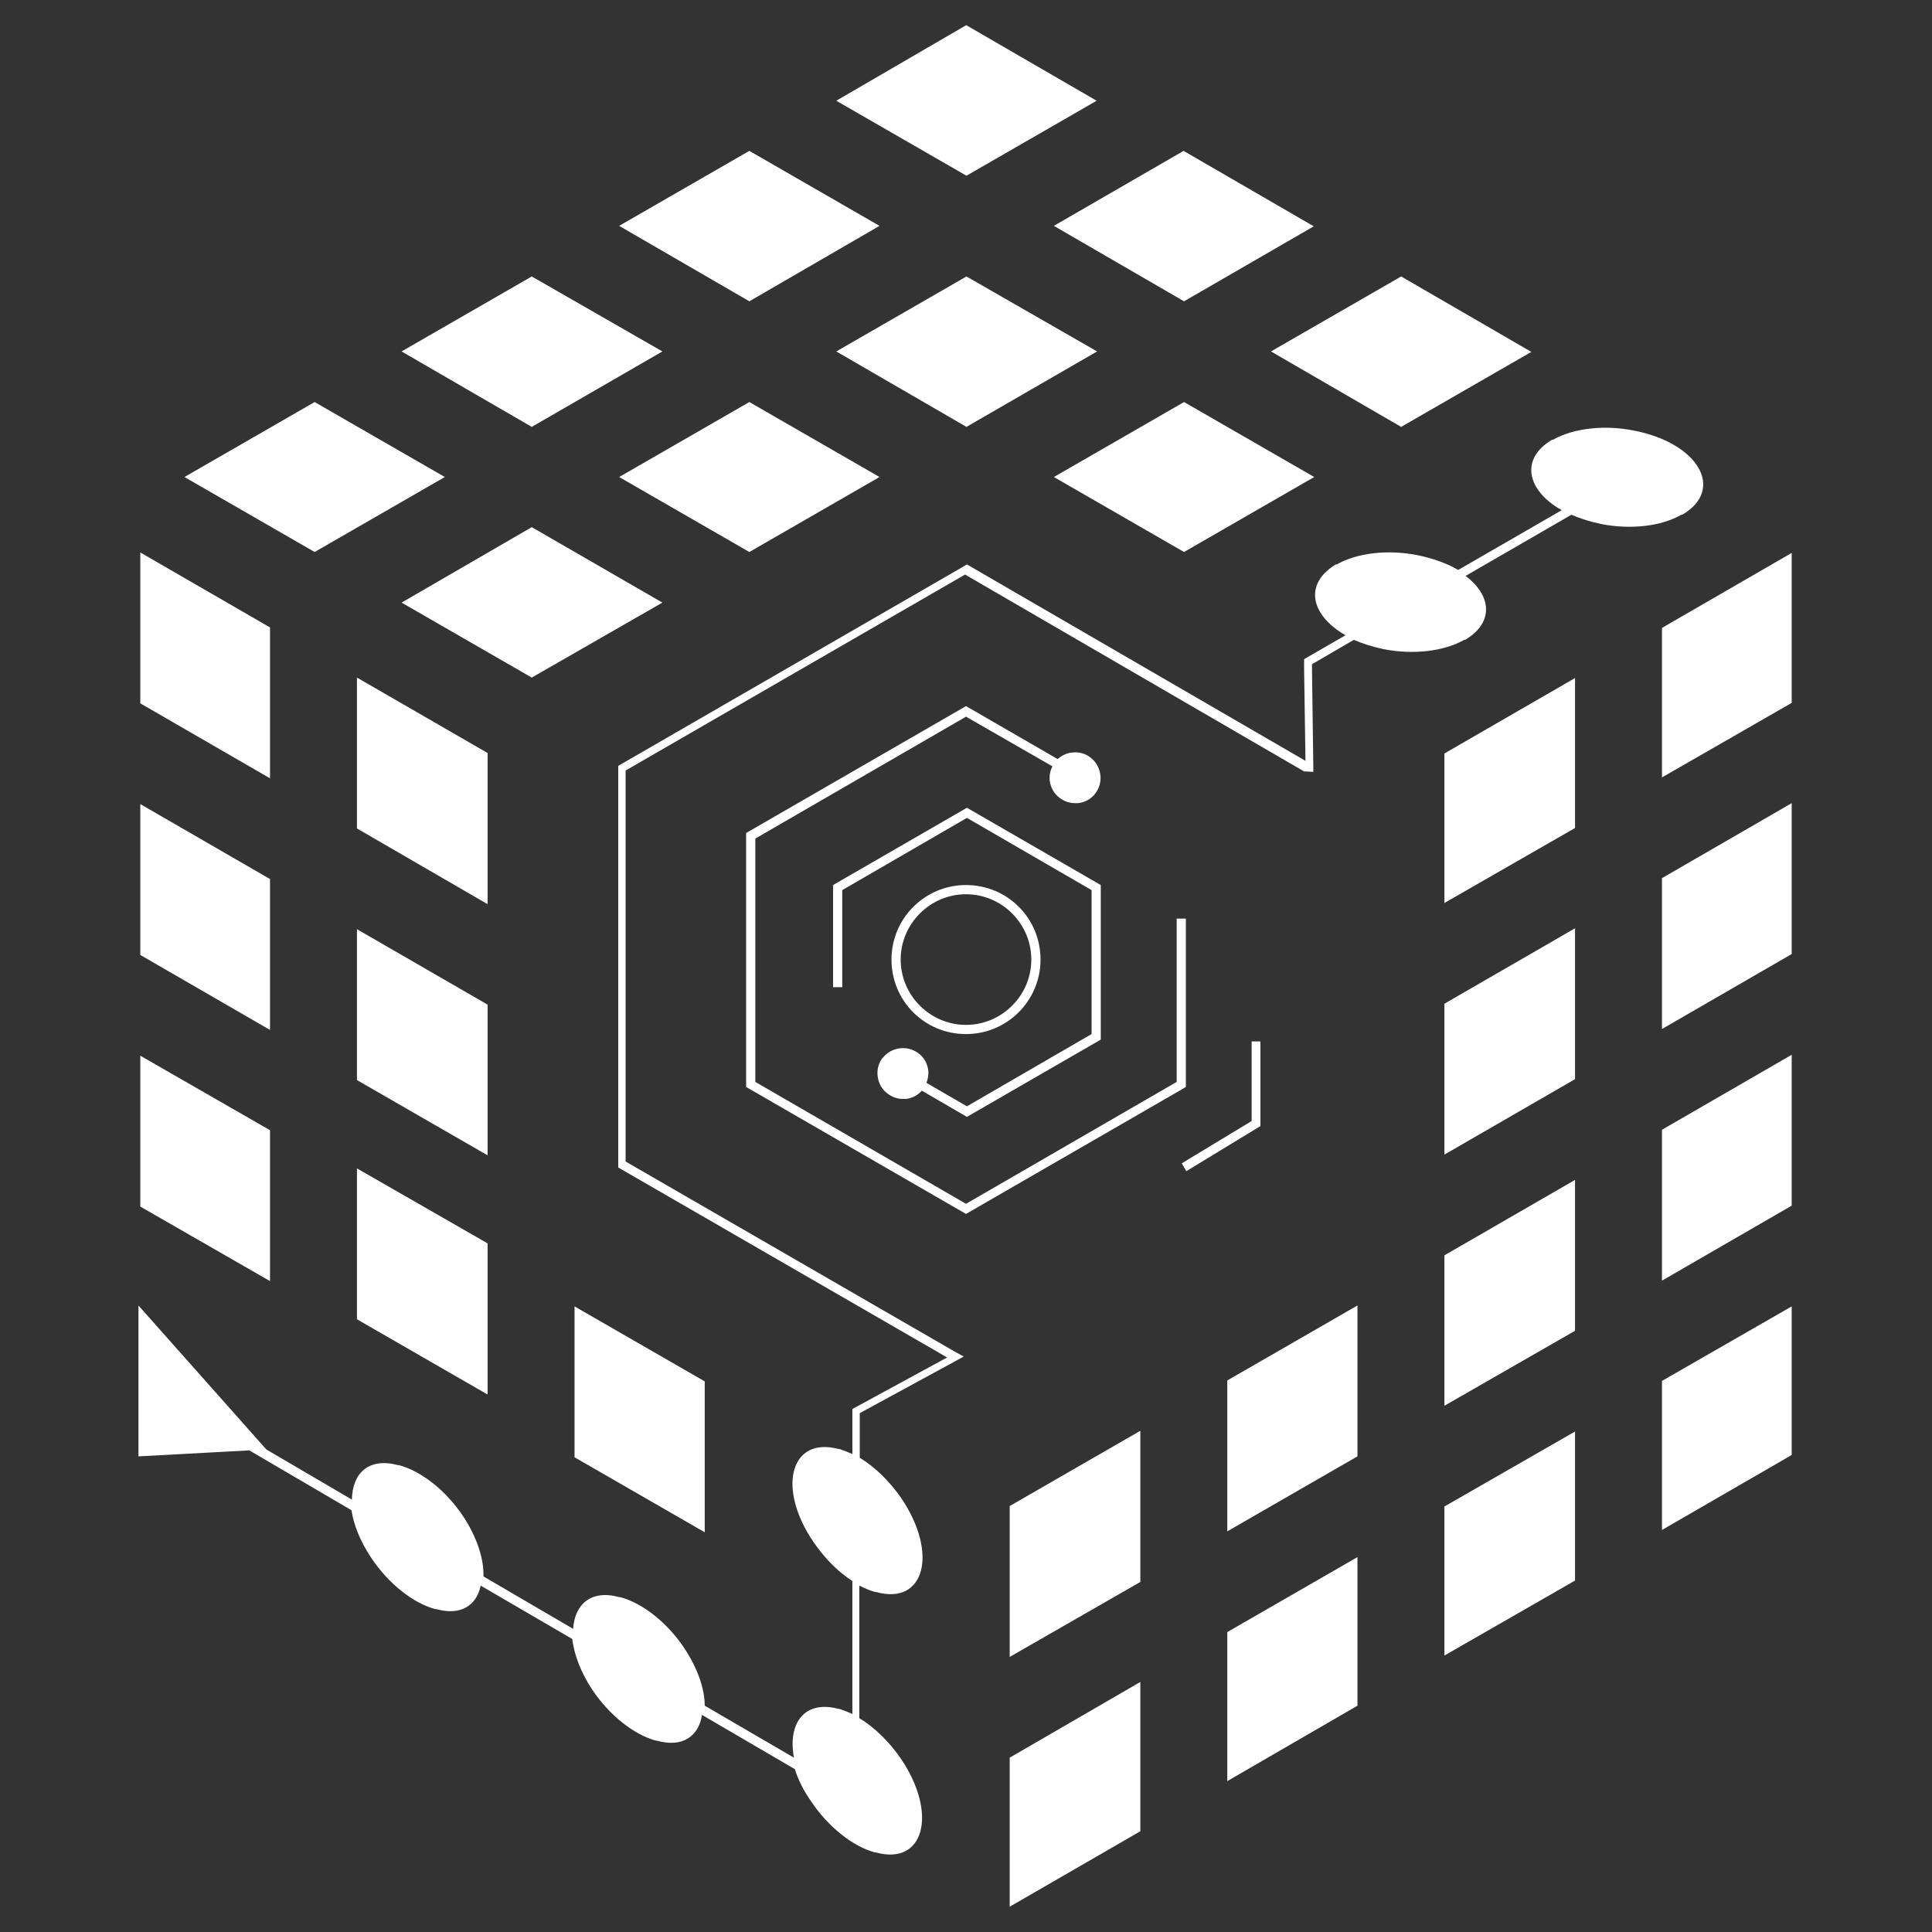
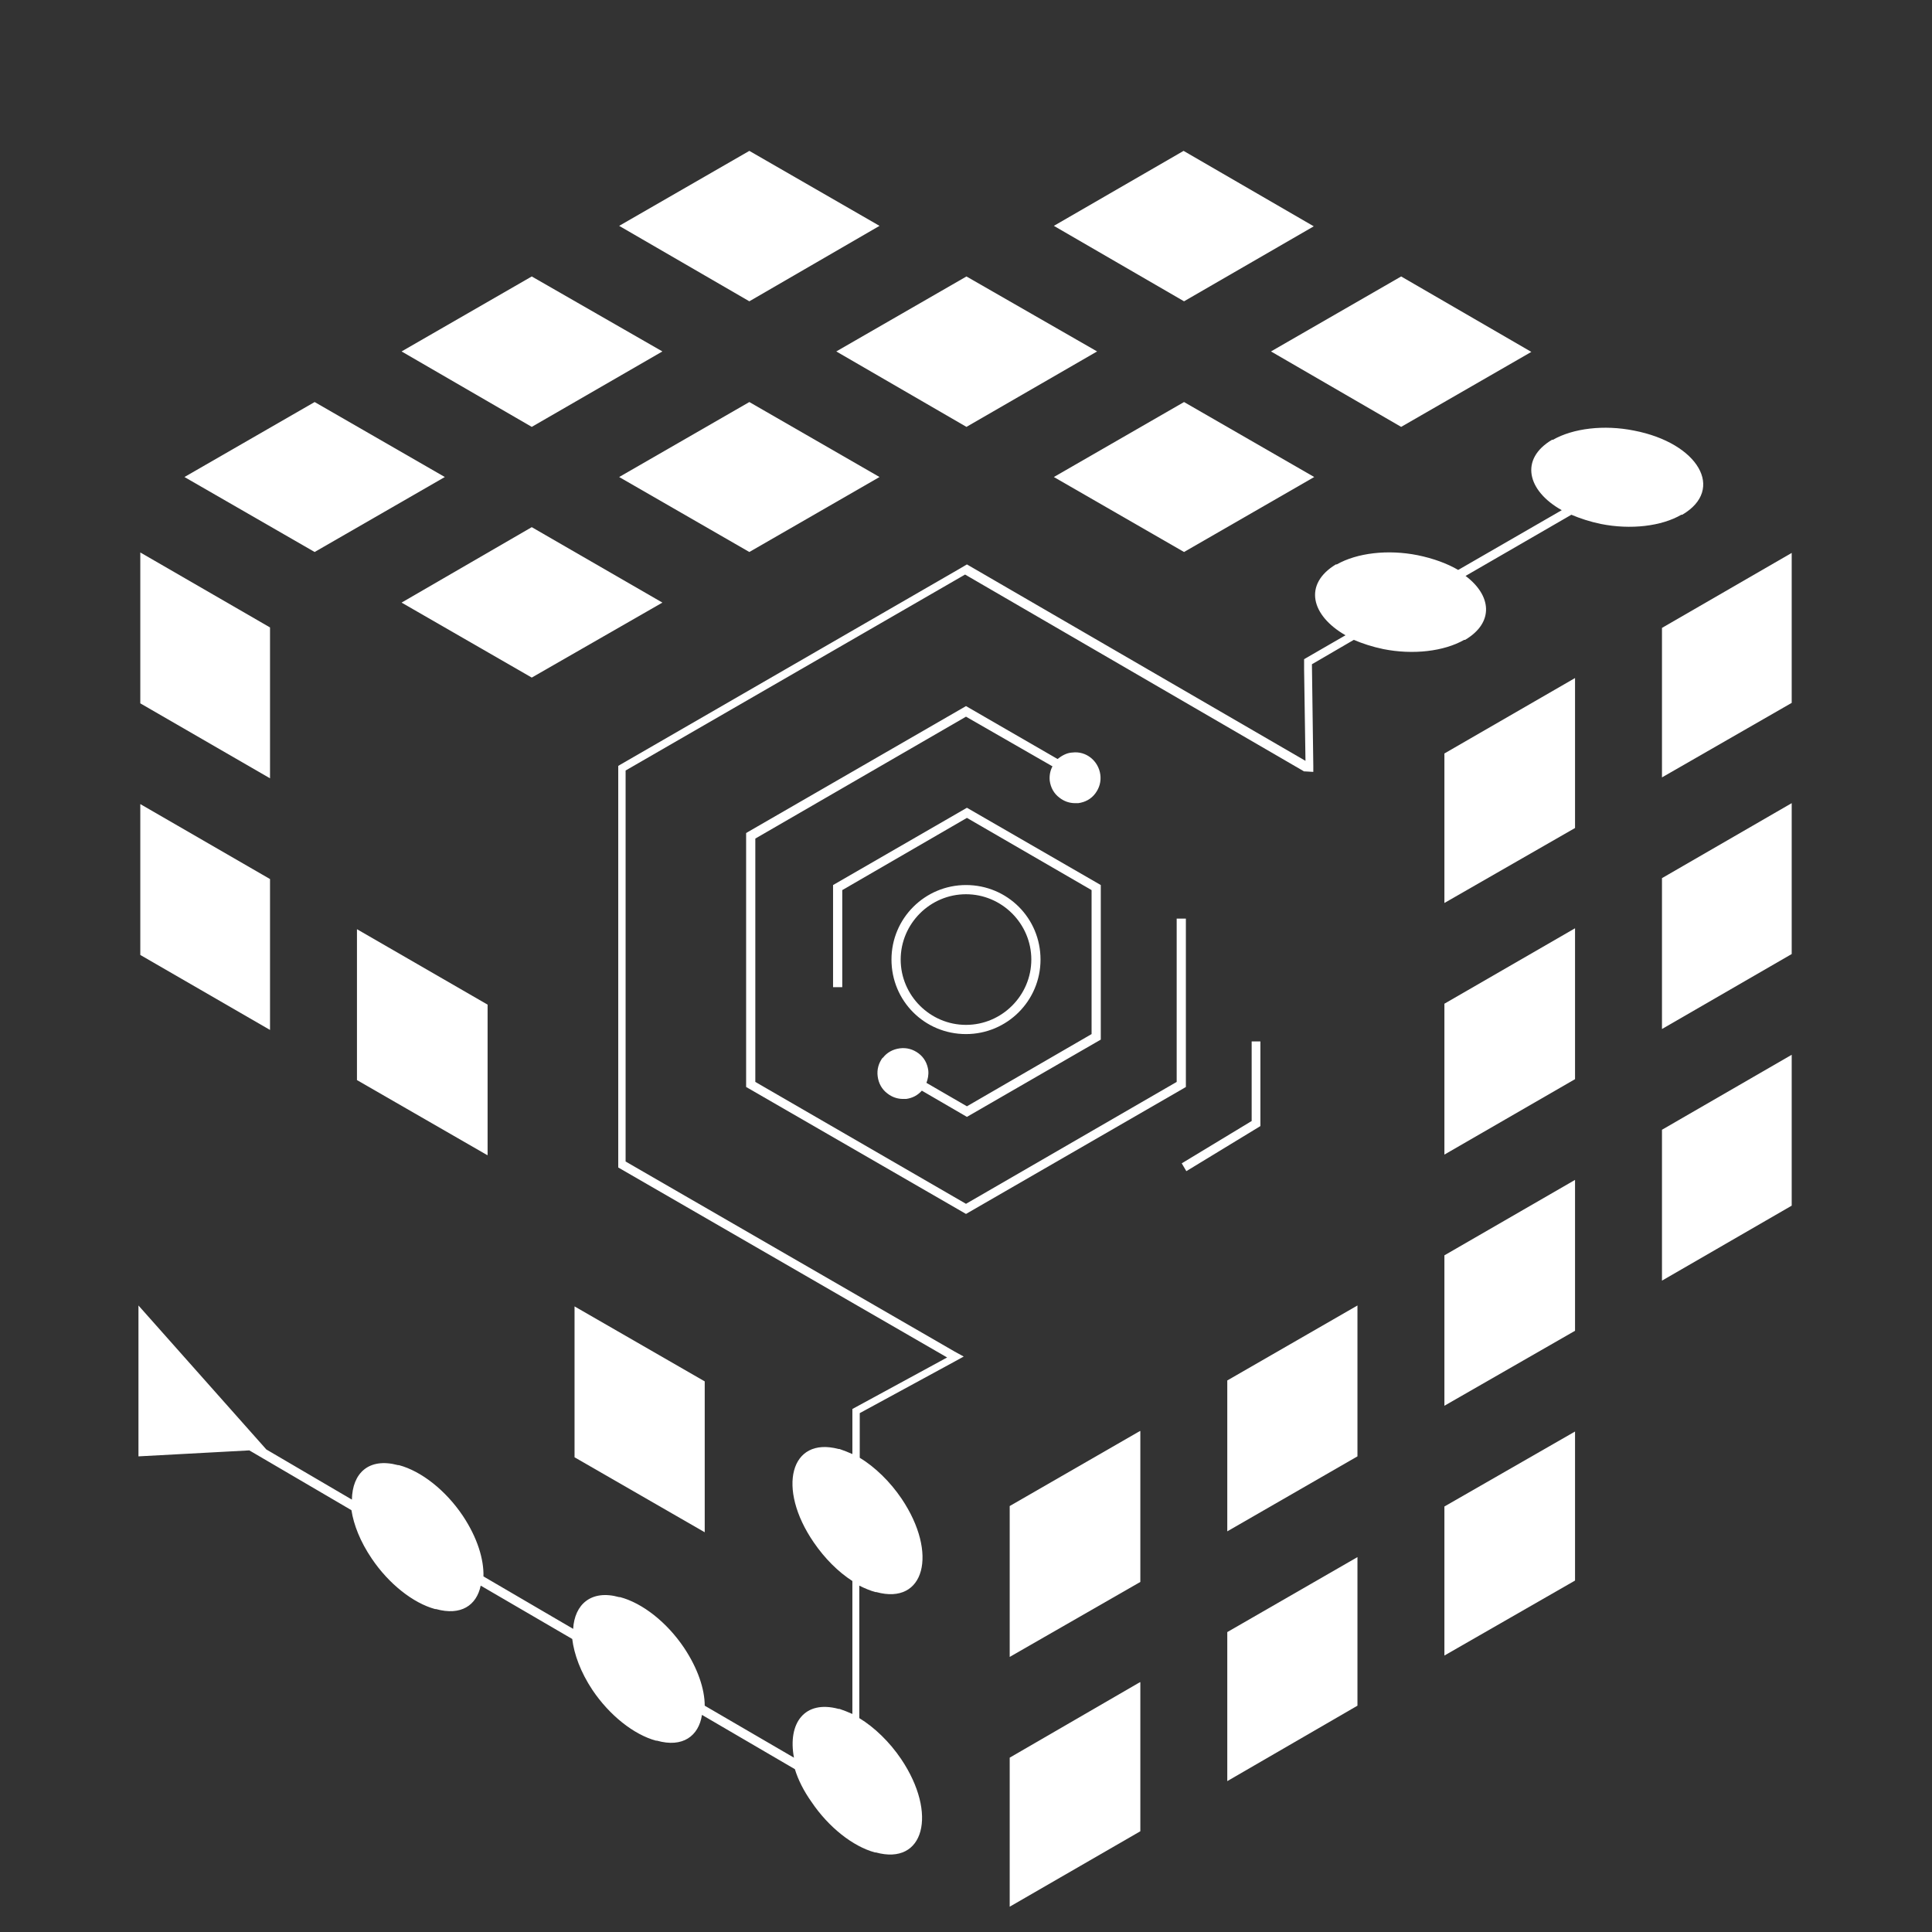
<svg xmlns="http://www.w3.org/2000/svg" id="Layer_1" data-name="Layer 1" viewBox="0 0 42 42">
  <rect x="0" y="0" width="42" height="42" fill="#333333" stroke="none" />
  <defs>
    <style> .cls-1 { fill: #fff; } </style>
  </defs>
  <g id="Layer_1-2" data-name="Layer 1-2">
    <g>
      <polygon class="cls-1" points="34.24 25.65 34.24 25.65 34.24 25.65 31.4 27.29 31.4 30.56 31.4 30.56 31.4 30.56 34.24 28.93 34.24 25.65" />
      <polygon class="cls-1" points="34.24 31.12 34.24 31.12 34.24 31.12 31.4 32.75 31.4 35.99 31.4 35.99 31.4 35.99 34.24 34.36 34.24 31.12" />
      <polygon class="cls-1" points="24.79 36.57 24.78 36.57 24.78 36.57 21.95 38.21 21.95 41.45 21.95 41.45 21.95 41.45 24.79 39.81 24.79 36.57" />
      <polygon class="cls-1" points="29.51 33.85 29.51 33.85 29.51 33.85 26.68 35.48 26.68 38.72 26.68 38.72 26.68 38.72 29.51 37.08 29.51 33.85" />
      <polygon class="cls-1" points="24.79 34.39 24.79 31.11 24.78 31.11 24.78 31.11 21.95 32.74 21.95 36.02 21.95 36.02 21.95 36.02 24.79 34.39" />
      <polygon class="cls-1" points="34.24 20.18 34.24 20.18 34.24 20.18 31.4 21.82 31.4 25.1 31.4 25.1 31.4 25.1 34.24 23.46 34.24 20.18" />
      <polygon class="cls-1" points="34.24 14.74 34.24 14.74 34.24 14.74 31.4 16.38 31.4 19.63 31.4 19.63 31.4 19.63 34.24 18 34.24 14.74" />
-       <polygon class="cls-1" points="7.76 14.74 7.76 14.73 7.76 18.01 10.59 19.65 10.59 19.65 10.6 19.65 10.6 16.37 7.76 14.73 7.76 14.74" />
      <polygon class="cls-1" points="11.56 11.46 11.56 11.46 8.73 13.1 11.56 14.73 11.56 14.73 11.56 14.73 14.4 13.1 11.56 11.46 11.56 11.46" />
      <polygon class="cls-1" points="21.01 6.01 21.01 6.01 18.18 7.64 21.01 9.28 21.01 9.28 21.01 9.28 23.85 7.64 21.01 6.01 21.01 6.01" />
      <polygon class="cls-1" points="16.29 8.74 16.29 8.74 13.46 10.37 16.29 12 16.29 12 16.29 12 19.12 10.37 16.29 8.74 16.29 8.74" />
      <polygon class="cls-1" points="38.95 22.93 38.95 22.93 38.95 22.93 36.13 24.56 36.13 27.84 36.13 27.84 36.13 27.84 38.95 26.21 38.95 22.93" />
-       <polygon class="cls-1" points="38.95 28.4 38.95 28.4 38.95 28.4 36.13 30.02 36.13 33.26 36.13 33.26 36.13 33.26 38.95 31.63 38.95 28.4" />
      <path class="cls-1" d="M33.97,11.08l-2.27,1.31c-.24-.14-.54-.25-.88-.32h0c-.65-.13-1.32-.05-1.76,.2h-.02c-.71,.43-.54,1.11,.21,1.54l-.71,.41-.19,.11v.22s.03,1.99,.03,1.99l-7.17-4.16-.19-.11-.17,.1-7.36,4.25-.05,.03v8.73l7.15,4.13-2.06,1.12v.98c-.09-.04-.19-.08-.28-.11h-.02c-1.05-.28-1.35,.85-.54,2.03,.24,.35,.53,.64,.84,.84v2.89c-.09-.04-.19-.08-.28-.11h-.02c-.74-.2-1.11,.31-.97,1.06l-1.94-1.13c0-.36-.15-.81-.45-1.26h0c-.37-.55-.9-.97-1.39-1.1h-.02c-.61-.17-.97,.16-1,.69l-1.95-1.14c.01-.37-.13-.84-.45-1.32-.37-.55-.9-.97-1.39-1.1h-.02c-.64-.17-.99,.18-1,.75l-1.86-1.09-2.78-3.13v3.28l2.41-.13,2.22,1.3c.05,.32,.19,.68,.44,1.05,.37,.55,.9,.97,1.38,1.1h.02c.54,.15,.88-.08,.97-.51l1.99,1.16c.04,.33,.18,.72,.44,1.11,.37,.55,.9,.97,1.38,1.1h.02c.56,.16,.91-.1,.98-.56l2.02,1.18c.07,.23,.19,.47,.36,.71,.37,.55,.9,.97,1.38,1.1h.02c1.05,.29,1.35-.84,.55-2.03h0c-.25-.37-.58-.69-.91-.89v-2.88c.12,.06,.24,.11,.35,.14h.02c1.05,.29,1.35-.84,.55-2.03-.25-.37-.58-.69-.91-.89v-.97l2.06-1.12,.2-.11-.2-.11-7.15-4.13v-8.5l7.38-4.26,7.37,4.28h.03s.17,.01,.17,.01v-.13l-.03-2.21,.91-.53c.19,.08,.4,.15,.64,.2h0c.65,.13,1.32,.05,1.76-.2h.02c.64-.38,.57-.97,.01-1.39l2.3-1.33c.19,.08,.4,.15,.64,.2,.65,.13,1.32,.05,1.75-.2h.02c.94-.55,.35-1.56-1.05-1.83h0c-.65-.13-1.32-.05-1.76,.2h-.02c-.71,.42-.54,1.11,.21,1.53h0Z" />
      <polygon class="cls-1" points="38.95 17.46 38.95 17.46 38.95 17.46 36.13 19.09 36.13 22.37 36.13 22.37 36.13 22.37 38.95 20.74 38.95 17.46" />
      <polygon class="cls-1" points="26.68 30.01 26.68 33.29 26.68 33.29 26.68 33.29 29.51 31.66 29.51 28.38 29.51 28.38 29.51 28.38 26.68 30.01" />
-       <polygon class="cls-1" points="5.87 27.85 5.87 27.85 5.87 24.57 3.05 22.95 3.05 22.95 3.05 22.95 3.05 26.23 5.87 27.85 5.87 27.85" />
      <polygon class="cls-1" points="25.74 12 25.74 12 28.57 10.37 25.74 8.74 25.74 8.74 25.74 8.74 22.91 10.37 25.74 12 25.74 12" />
-       <polygon class="cls-1" points="7.76 28.68 10.59 30.31 10.59 30.31 10.6 30.31 10.6 27.03 7.76 25.4 7.76 25.4 7.76 25.4 7.76 28.68" />
      <polygon class="cls-1" points="7.76 23.48 10.59 25.11 10.59 25.11 10.6 25.11 10.6 21.84 7.76 20.2 7.76 20.2 7.76 20.2 7.76 23.48" />
      <polygon class="cls-1" points="12.49 31.68 15.32 33.31 15.32 33.31 15.32 33.31 15.32 30.03 12.49 28.4 12.49 28.4 12.49 28.4 12.49 31.68" />
      <polygon class="cls-1" points="30.46 9.28 30.46 9.28 30.46 9.28 33.29 7.65 30.46 6.01 30.46 6.01 30.46 6.01 27.63 7.64 30.46 9.28" />
-       <polygon class="cls-1" points="21.01 3.82 21.01 3.82 23.84 2.19 21.01 .55 21.01 .55 21 .55 18.18 2.19 21.01 3.82 21.01 3.82" />
      <polygon class="cls-1" points="6.84 12 6.84 12 9.67 10.37 6.84 8.74 6.84 8.74 6.84 8.74 4.01 10.37 6.84 12 6.84 12" />
      <polygon class="cls-1" points="11.56 9.28 11.56 9.28 14.4 7.64 11.56 6.01 11.56 6.01 11.56 6.01 8.73 7.64 11.56 9.28 11.56 9.28" />
      <polygon class="cls-1" points="5.87 16.92 5.87 16.92 5.87 13.64 3.05 12.01 3.05 12.02 3.05 12.01 3.05 15.29 5.87 16.92 5.87 16.92" />
      <polygon class="cls-1" points="25.74 6.55 25.74 6.55 25.74 6.55 28.56 4.92 25.73 3.28 25.73 3.28 25.73 3.28 22.91 4.91 25.74 6.55" />
      <polygon class="cls-1" points="5.87 22.39 5.87 22.39 5.87 19.11 3.05 17.48 3.05 17.48 3.05 17.48 3.05 20.76 5.87 22.39 5.87 22.39" />
      <polygon class="cls-1" points="16.29 6.55 16.29 6.55 19.12 4.91 16.29 3.28 16.29 3.28 16.29 3.28 13.46 4.91 16.29 6.55 16.29 6.55" />
      <polygon class="cls-1" points="36.13 13.65 36.13 16.9 36.13 16.9 36.13 16.9 38.95 15.28 38.95 12.02 38.95 12.02 38.95 12.02 36.13 13.65" />
      <path class="cls-1" d="M21,22.48h0c.89,0,1.62-.72,1.62-1.62s-.72-1.62-1.62-1.62h0c-.89,0-1.62,.72-1.62,1.62s.72,1.62,1.62,1.62Zm0-3.04c.78,0,1.42,.64,1.42,1.42s-.64,1.42-1.42,1.42-1.42-.64-1.42-1.42,.64-1.42,1.42-1.42Z" />
      <polygon class="cls-1" points="25.79 25.46 25.79 25.46 27.4 24.48 27.4 22.64 27.4 22.64 27.21 22.64 27.21 22.64 27.21 24.37 25.69 25.29 25.79 25.46 25.79 25.46" />
      <path class="cls-1" d="M23.3,16.36c-.12,.01-.22,.07-.31,.14l-1.99-1.15h0l-4.73,2.73-.05,.03v5.52l4.78,2.76h0l4.73-2.73,.05-.03v-3.66h-.2v3.55l-4.58,2.65-4.58-2.65v-5.29l4.58-2.65,1.88,1.08c-.05,.09-.07,.2-.06,.31,.02,.15,.09,.28,.21,.37,.1,.08,.22,.12,.34,.12,.02,0,.04,0,.07,0,.15-.02,.28-.09,.37-.21s.13-.26,.11-.41h0c-.04-.3-.31-.52-.61-.48h0Z" />
      <path class="cls-1" d="M19.19,22.99c-.09,.12-.13,.26-.11,.41,.02,.15,.09,.28,.21,.37,.1,.08,.22,.12,.34,.12,.02,0,.04,0,.07,0,.14-.02,.25-.08,.34-.18l.98,.57h0l2.91-1.68v-3.36l-2.91-1.68h0l-2.91,1.68v2.22h.2v-2.11l2.71-1.57,2.71,1.57v3.13l-2.71,1.57-.88-.51c.03-.08,.05-.17,.04-.27-.02-.15-.09-.28-.21-.37s-.26-.13-.41-.11c-.15,.02-.28,.09-.37,.21h0Z" />
    </g>
  </g>
</svg>